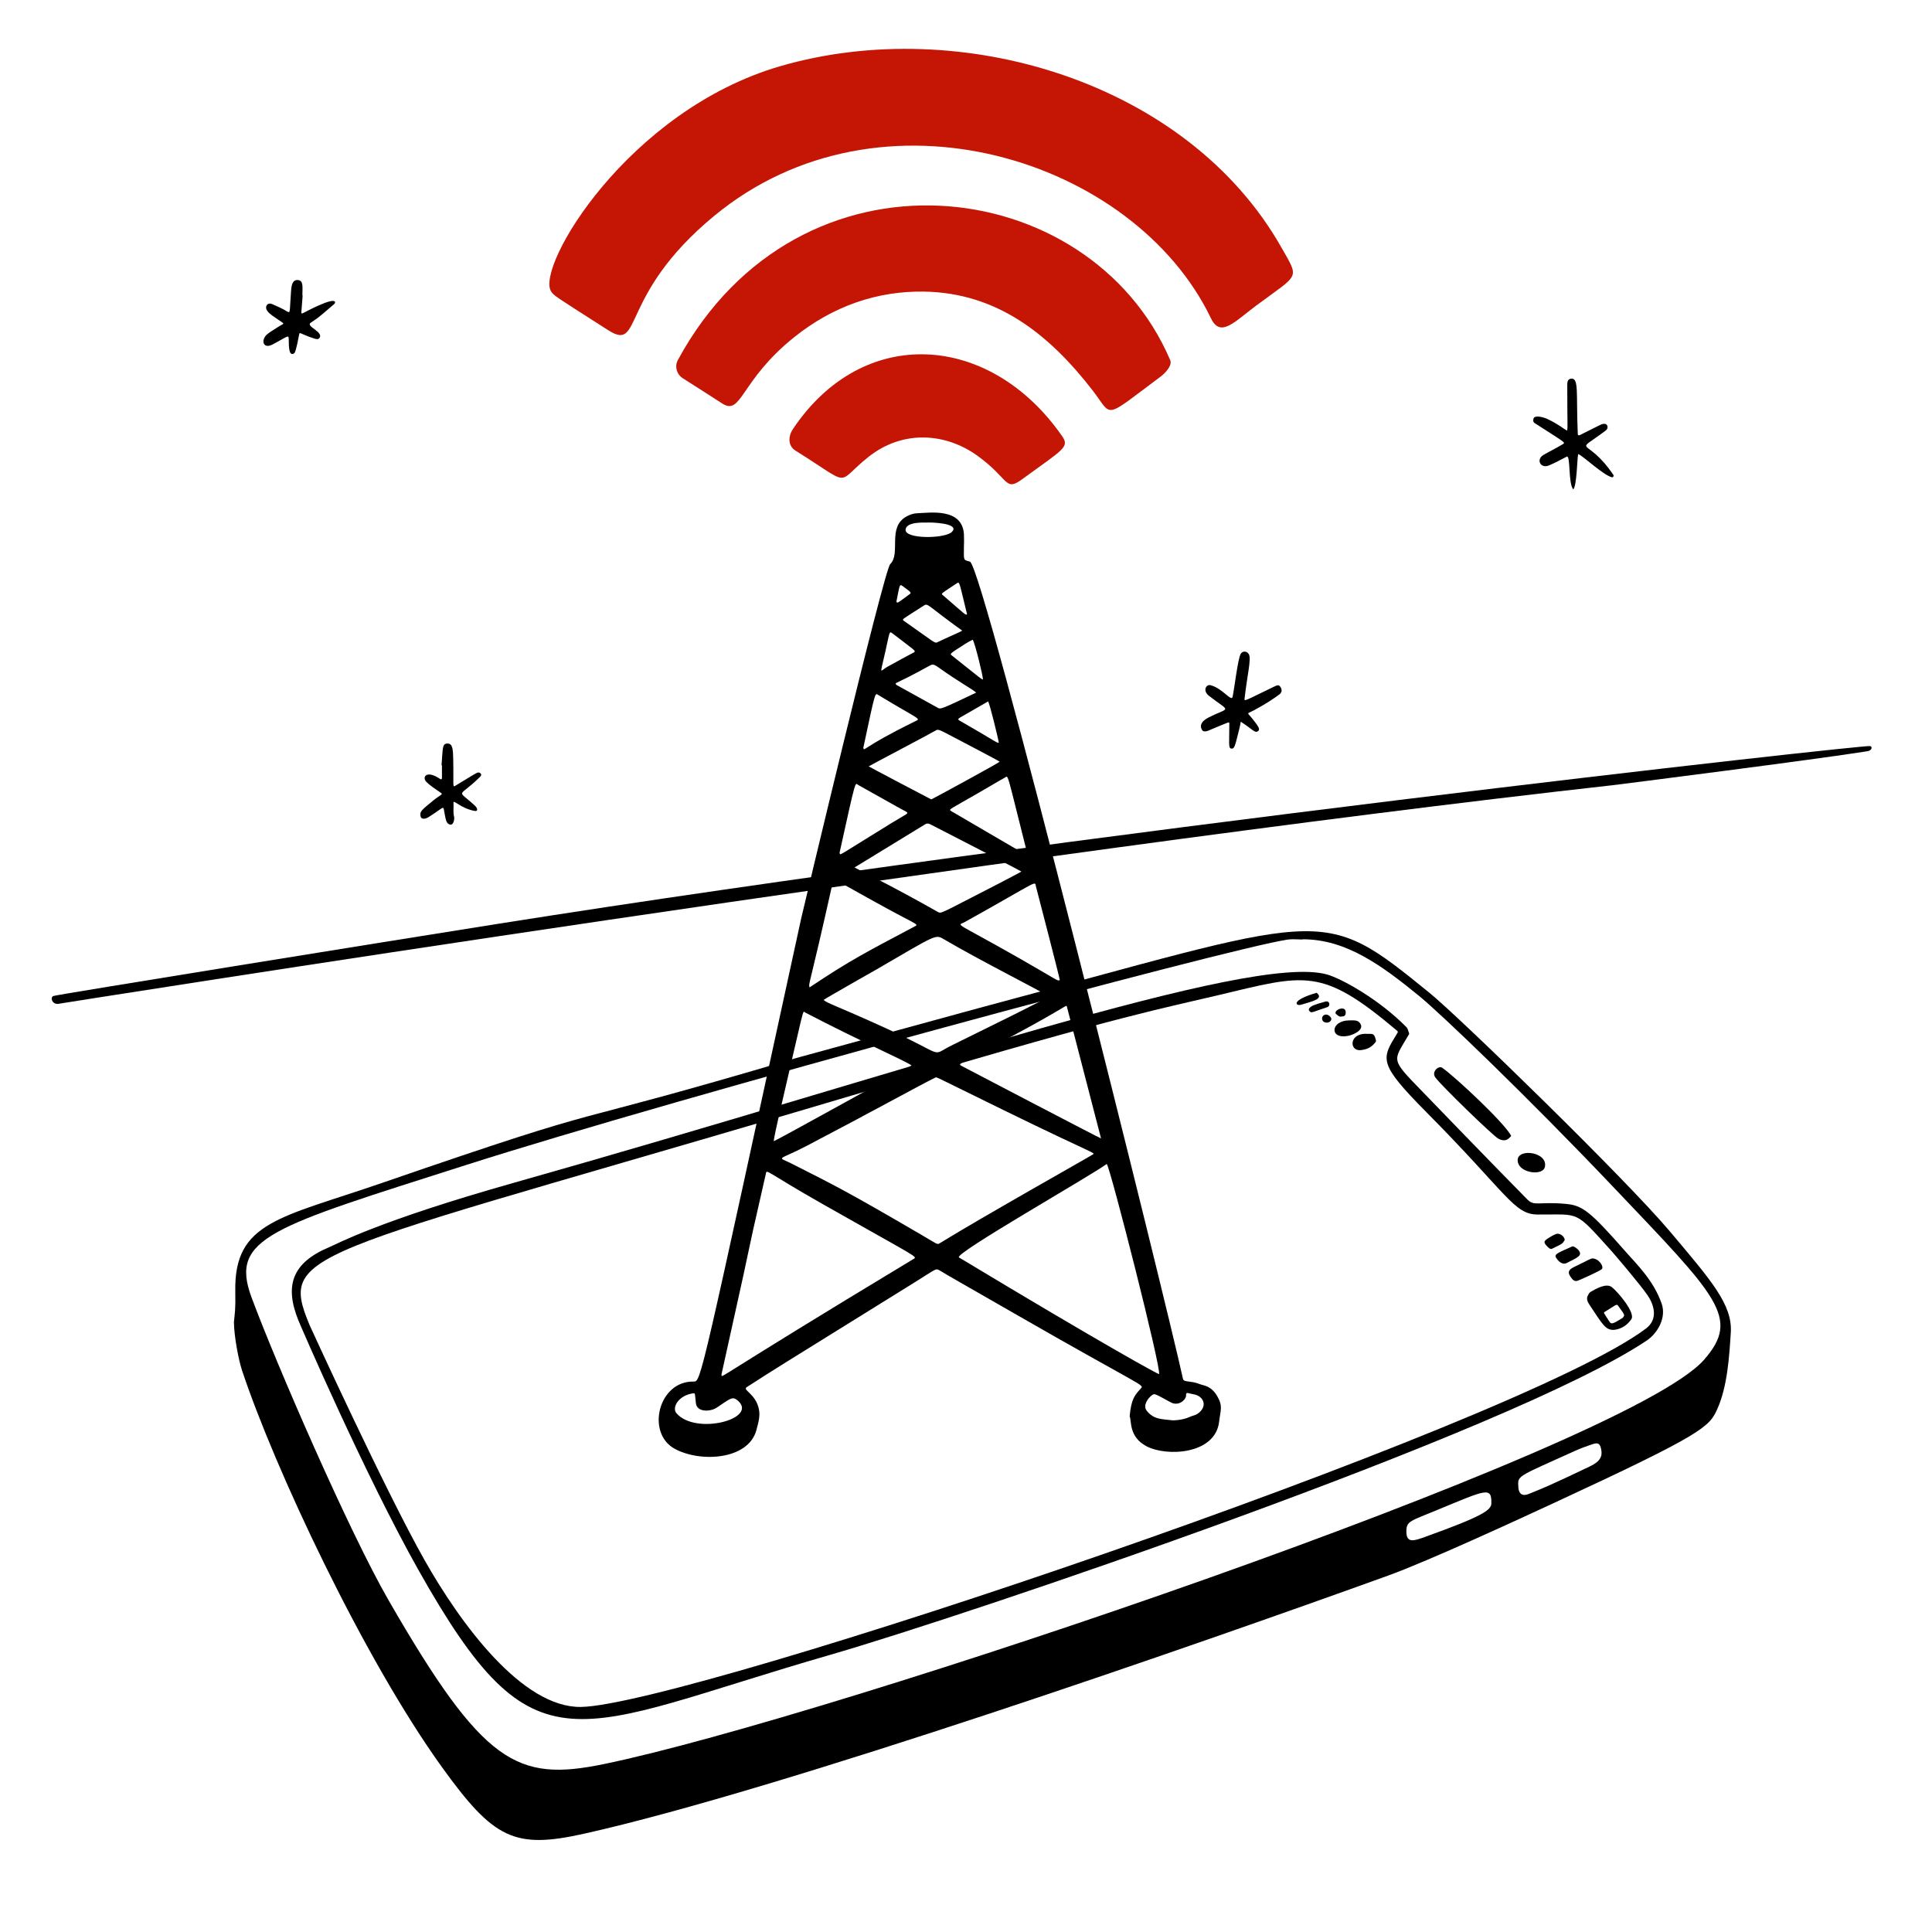
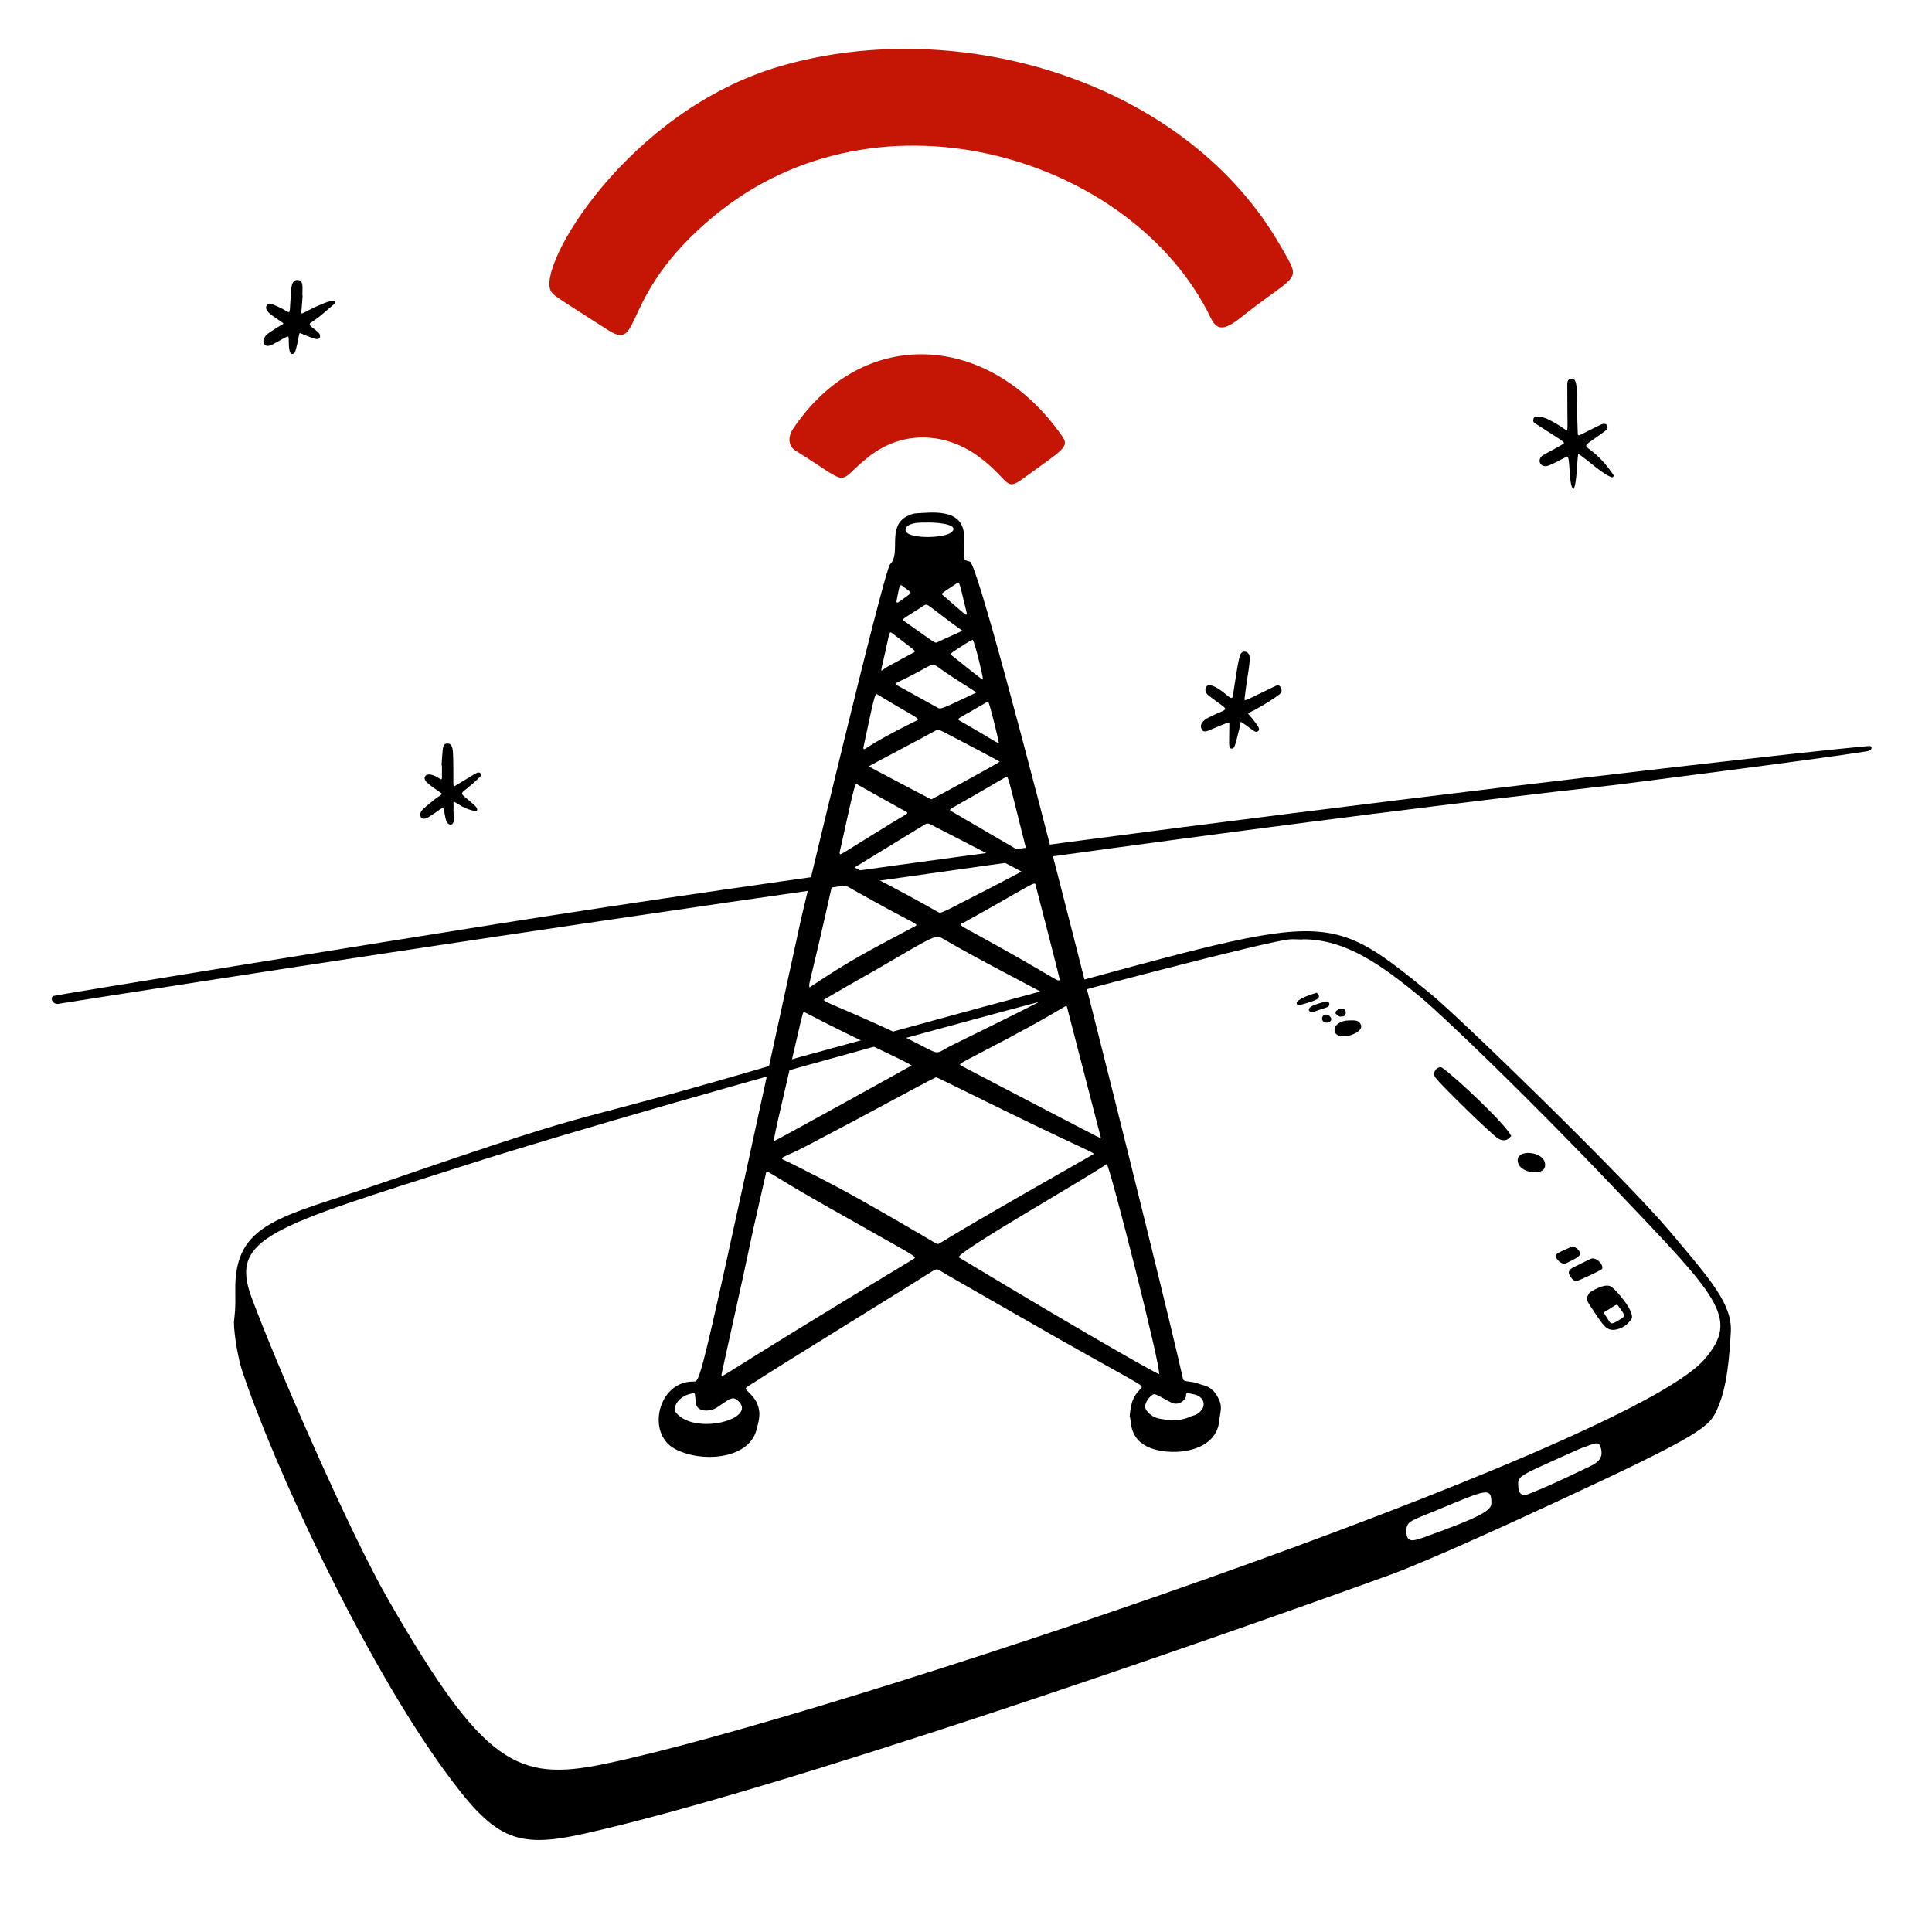
<svg xmlns="http://www.w3.org/2000/svg" width="154" height="154" viewBox="0 0 154 154" fill="none">
  <path d="M4.602 80.023C4.128 80.034 3.989 79.483 4.264 79.389C4.608 79.271 30.802 75.047 39.651 73.645C85.644 66.358 148.611 59.344 149.068 59.469C149.292 59.532 149.183 59.827 148.866 59.878C144.814 60.53 128.81 62.56 128.548 62.589C80.65 67.931 4.619 80.019 4.602 80.023Z" fill="black" />
  <path d="M18.647 105.373C18.714 104.666 18.783 104.447 18.755 102.931C18.652 97.374 22.345 97.088 30.474 94.284C50.563 87.356 42.941 90.418 63.492 84.329C63.508 84.324 77.657 80.452 77.675 80.448C106.083 72.846 105.125 71.973 113.962 79.154C116.303 81.055 129.607 93.998 133.103 98.151C136.392 102.059 138.108 103.987 137.962 106.228C137.841 108.081 137.703 110.507 136.877 112.336C136.245 113.736 135.749 114.301 123.899 119.787C121.425 120.932 113.933 124.403 110.64 125.593C95.55 131.045 62.232 142.664 46.573 146.162C41 147.406 39.36 146.602 35.208 140.83C28.937 132.111 21.873 116.999 19.294 109.24C19.014 108.397 18.653 106.497 18.647 105.373ZM103.844 74.87C103.844 74.929 103.154 74.819 102.619 74.898C97.975 75.584 54.18 87.421 37.066 92.889C21.666 97.811 18.283 98.642 20.044 103.397C21.989 108.65 27.828 122.105 30.977 127.564C38.534 140.666 41.202 142.041 48.125 140.617C65.939 136.955 129.658 115.473 135.839 108.377C138.754 105.031 136.937 103.393 128.51 94.527C121.802 87.471 114.841 80.788 113.074 79.351C110.152 76.975 107.316 74.87 103.844 74.87ZM112.103 122.062C112.092 123.033 112.705 122.825 113.548 122.523C118.153 120.867 118.866 120.383 118.876 119.831C118.899 118.484 118.494 118.734 114.522 120.376C112.378 121.262 112.112 121.248 112.102 122.062H112.103ZM121.02 118.399C121.02 119.119 121.368 119.28 121.843 119.089C122.813 118.697 123.393 118.484 126.738 116.883C127.584 116.478 127.74 116.058 127.631 115.528C127.532 115.048 127.385 114.966 126.915 115.125C126.456 115.28 125.996 115.444 125.555 115.644C121.142 117.65 120.971 117.592 121.02 118.399Z" fill="black" />
-   <path d="M124.823 95.964C126.136 96.084 126.733 96.524 129.63 99.827C130.46 100.773 131.803 102.058 132.45 103.909C132.847 105.048 132.118 106.279 131.26 106.855C120.342 114.173 76.636 128.889 66.209 131.897C45.521 137.864 42.709 141.785 33.329 125.101C29.087 117.554 23.984 105.746 23.778 105.232C22.682 102.497 23.255 100.665 26.24 99.414C26.861 99.154 30.153 97.332 40.982 94.273C72.761 85.298 99.598 75.965 105.763 77.672C106.9 77.987 109.875 79.615 112.097 81.864C112.246 82.015 112.248 82.207 112.323 82.375C112.341 82.415 112.277 82.493 112.244 82.551C111.07 84.594 110.781 84.342 113.306 86.933C113.322 86.95 118.707 92.531 121.743 95.607C122.309 96.179 122.637 95.763 124.823 95.964ZM122.55 96.809C120.674 96.793 120.17 95.179 113.694 88.647C109.818 84.736 110.109 84.424 111.371 82.367C111.416 82.295 111.462 82.244 111.366 82.164C105.311 77.054 104.107 77.657 97.01 79.349C93.058 80.291 89.271 80.96 71.758 86.18C24.256 100.343 22.084 99.39 24.687 105.644C24.694 105.66 30.706 118.815 33.841 124.357C36.722 129.452 41.63 136.128 46.306 136.061C54.733 135.94 121.027 113.605 131.211 105.889C132.11 105.207 131.944 104.135 131.301 103.208C130.685 102.32 128.675 99.967 128.469 99.738C125.452 96.393 125.987 96.836 122.55 96.809Z" fill="black" />
  <path d="M120.46 90.547C120.219 90.807 119.995 91.05 119.444 90.771C119.03 90.561 114.785 86.44 114.401 85.869C114.095 85.415 114.673 84.91 114.965 85.116C116.054 85.887 119.967 89.551 120.46 90.547Z" fill="black" />
  <path d="M123.148 92.994C123.006 93.742 121.263 93.52 121.01 92.712C120.618 91.46 123.388 91.733 123.148 92.994Z" fill="black" />
  <path d="M128.668 106.003C127.96 106.04 127.743 105.565 126.697 104.002C126.544 103.772 126.423 103.526 126.576 103.247C126.626 103.155 126.681 103.044 126.764 102.993C127.231 102.709 128.048 102.26 128.48 102.597C128.966 102.977 130.383 104.651 130.033 105.156C129.7 105.636 129.25 105.931 128.669 106.003H128.668ZM129.464 104.861C129.415 104.689 129.513 104.829 128.979 104.079C128.853 103.902 128.762 104.054 127.907 104.574C127.802 104.637 127.82 104.617 128.279 105.336C128.431 105.573 128.528 105.557 129.322 105.062C129.391 105.019 129.425 104.918 129.464 104.861Z" fill="black" />
  <path d="M126.899 100.309C127.436 100.289 127.88 100.973 127.678 101.163C127.513 101.318 126.124 101.935 125.935 102.014C125.658 102.132 125.478 102.247 125.145 101.705C124.984 101.441 124.994 101.23 125.429 101.013C126.888 100.287 126.676 100.391 126.899 100.309Z" fill="black" />
  <path d="M108.478 81.687C108.656 82.116 107.914 82.483 107.421 82.575C105.957 82.848 106.055 81.357 107.527 81.336C107.999 81.329 108.312 81.291 108.478 81.687Z" fill="black" />
-   <path d="M109.045 82.41C109.327 82.41 109.505 82.371 109.603 82.674C109.717 83.022 109.717 82.999 109.497 83.237C109.219 83.539 108.853 83.669 108.455 83.707C107.517 83.798 107.515 82.276 109.045 82.41Z" fill="black" />
  <path d="M124.131 100.388C123.813 99.99 123.969 99.956 125.311 99.359C125.444 99.3 125.726 99.534 125.809 99.633C126.185 100.076 125.778 100.217 124.892 100.671C124.608 100.817 124.34 100.648 124.131 100.388Z" fill="black" />
-   <path d="M124.726 98.836C124.527 99.097 124.727 99.063 123.696 99.544C123.573 99.601 123.404 99.434 123.325 99.349C123.028 99.029 123.033 98.944 123.398 98.704C123.599 98.571 123.814 98.45 124.037 98.361C124.292 98.26 124.702 98.524 124.727 98.836H124.726Z" fill="black" />
  <path d="M104.953 79.135C105.576 79.646 104.497 79.839 103.723 80.083C103.278 80.224 102.835 79.744 104.953 79.135Z" fill="black" />
  <path d="M104.493 80.687C104.439 80.638 104.203 80.533 104.406 80.324C104.549 80.177 104.699 80.101 105.631 79.839C106.004 79.734 106.064 80.184 105.808 80.275C104.509 80.733 104.639 80.681 104.494 80.688L104.493 80.687Z" fill="black" />
  <path d="M106.91 81.03C106.731 81.075 106.622 80.909 106.481 80.815C106.451 80.795 106.449 80.681 106.476 80.637C106.636 80.37 107.322 80.193 107.266 80.761C107.246 80.954 107.158 81.026 106.91 81.03Z" fill="black" />
  <path d="M105.75 81.515C105.259 81.507 105.282 80.888 105.693 80.87C105.873 80.862 106.125 81.071 106.12 81.225C106.115 81.384 105.945 81.519 105.75 81.515Z" fill="black" />
  <path d="M76.835 43.474C76.835 44.708 76.745 44.607 77.312 44.767C78.367 45.064 92.964 103.799 94.282 109.851C94.338 110.106 94.41 110.068 95.103 110.174C95.382 110.217 95.637 110.347 95.907 110.411C96.42 110.533 96.772 110.849 97.022 111.281C97.495 112.098 97.284 112.387 97.176 113.324C96.874 115.947 92.977 116.126 91.385 115.279C89.971 114.527 90.214 113.293 90.045 112.885C90.173 111.504 90.456 111.201 90.933 110.681C91.234 110.353 91.183 110.635 80.79 104.661C76.438 102.159 75.671 101.737 74.893 101.264C74.585 101.077 74.61 101.157 72.965 102.18C60.216 110.102 62.675 108.548 59.521 110.571C59.155 110.806 60.249 111.09 60.495 112.341C60.583 112.794 60.512 113.207 60.287 114.015C59.621 116.4 55.746 116.589 53.747 115.464C51.497 114.2 52.479 110.071 55.291 110.124C55.889 110.135 55.802 110.232 63.871 73.17C63.877 73.145 70.451 45.458 70.962 44.962C71.832 44.116 70.691 42.01 72.269 41.163C72.535 41.02 72.81 40.919 73.12 40.91C74.093 40.883 76.689 40.451 76.835 42.573C76.842 42.673 76.851 43.474 76.835 43.474ZM74.611 85.866C73.543 86.378 69.207 88.774 64.32 91.327C61.935 92.574 61.902 92.143 63.129 92.766C66.547 94.501 67.347 94.869 73.481 98.449C74.686 99.152 74.69 99.232 74.905 99.099C78.484 96.898 86.704 92.288 87.098 92.03C87.342 91.87 87.377 92.099 80.007 88.493C74.617 85.856 75.117 86.073 74.611 85.867V85.866ZM88.217 92.78C86.972 93.709 75.978 99.952 76.44 100.231C88.257 107.348 92.332 109.553 92.382 109.531C92.66 109.407 88.472 92.947 88.217 92.78ZM57.51 109.554C57.605 109.88 56.258 110.339 72.798 100.365C73.157 100.149 73.288 100.353 65.698 96.048C60.85 93.298 61.14 93.148 61.039 93.592C58.771 103.542 61.057 93.603 57.51 109.553V109.554ZM83.598 79.429C82.945 78.975 78.196 76.609 75.263 74.882C74.55 74.463 74.715 74.453 69.912 77.248C69.895 77.258 65.778 79.589 65.647 79.707C65.991 80.001 66.596 80.13 70.484 81.901C75.582 84.223 74.079 84.21 75.827 83.344C78.971 81.786 83.297 79.684 83.598 79.429ZM87.764 90.743C87.76 90.725 85.053 80.28 85.048 80.264C84.967 79.992 85.351 80.185 78.13 83.932C76.486 84.786 76.4 84.818 76.611 84.946C76.627 84.956 87.687 90.743 87.764 90.743ZM72.661 84.93C72.26 84.601 68.406 82.92 64.176 80.704C63.955 80.588 64.202 79.86 62.031 89.2C61.995 89.354 61.683 90.735 61.676 90.968C61.825 90.943 72.652 84.947 72.661 84.93ZM81.417 69.473C81.368 69.415 75.337 66.309 74.228 65.742C74.061 65.657 73.915 65.591 73.73 65.713C73.544 65.835 68.132 69.129 68.113 69.147C68.516 69.378 70.895 70.501 74.727 72.675C75.057 72.862 74.828 72.869 79.791 70.337C80.266 70.094 81.288 69.544 81.416 69.474L81.417 69.473ZM64.526 78.708C67.812 76.513 69.033 75.904 72.854 73.876C73.268 73.656 73.218 73.792 70.652 72.389C66.113 69.906 66.468 69.933 66.369 70.376C64.517 78.704 64.435 78.334 64.527 78.707L64.526 78.708ZM74.233 63.721C74.485 63.604 79.484 60.89 79.685 60.714C79.492 60.576 76.7 59.122 76.684 59.112C74.831 58.145 74.807 58.08 74.569 58.236C74.311 58.405 69.307 61.034 69.243 61.087C69.337 61.152 74.135 63.678 74.233 63.721L74.233 63.721ZM84.478 78.122C84.444 77.853 82.647 70.924 82.575 70.664C82.447 70.202 82.985 70.107 76.909 73.493C76.295 73.836 75.914 73.347 81.205 76.359C84.438 78.199 84.256 78.21 84.478 78.122ZM81.895 68.077C80.183 61.304 80.398 61.826 80.09 61.987C79.898 62.087 79.993 62.043 77.87 63.274C75.747 64.504 75.57 64.507 75.826 64.656C81.844 68.166 81.743 68.157 81.896 68.078L81.895 68.077ZM66.923 67.966C67.013 68.208 66.548 68.378 71.099 65.583C72.28 64.858 72.499 64.848 72.211 64.689C71.654 64.381 72.198 64.706 68.404 62.567C68.152 62.424 68.268 61.859 66.923 67.966ZM77.812 55.208C77.585 55.003 77.277 54.852 75.907 53.956C74.522 53.05 74.498 52.839 74.109 53.056C71.219 54.662 71.261 54.375 71.472 54.605C71.486 54.622 72.968 55.423 74.714 56.399C74.986 56.552 74.94 56.573 77.812 55.208ZM68.815 59.609C68.93 59.936 68.565 59.654 72.896 57.518C73.448 57.246 73.448 57.483 70.029 55.411C69.734 55.233 69.81 54.95 68.815 59.609ZM58.81 111.642C58.369 111.26 58.205 111.497 57.127 112.205C56.611 112.544 55.561 112.578 55.472 111.862C55.384 111.146 55.433 111.037 55.273 111.058C54.059 111.221 53.55 112.206 53.912 112.636C55.439 114.446 60.478 113.085 58.81 111.642ZM76.697 50.268C74.01 48.339 73.972 48.058 73.666 48.255C71.972 49.345 71.862 49.356 72.026 49.471C74.641 51.306 74.494 51.303 74.752 51.177C75.504 50.81 76.453 50.422 76.697 50.268ZM93.502 113.218C94.483 113.19 94.893 112.89 95.074 112.85C95.734 112.706 96.284 111.941 95.696 111.394C95.406 111.124 95.028 111.139 94.686 111.038C94.598 111.012 94.528 111.071 94.542 111.178C94.593 111.542 93.964 112.131 93.325 111.784C92.069 111.101 92.037 111.06 91.839 111.199C91.472 111.458 91.09 112.051 91.401 112.443C91.974 113.165 92.585 113.106 93.502 113.218ZM78.764 55.909C78.597 56 78.731 55.921 76.667 57.115C76.483 57.222 76.272 57.315 76.457 57.422C79.61 59.226 79.296 59.147 79.618 59.217C79.615 59.065 78.911 56.15 78.764 55.909ZM70.735 53.149C72.835 51.991 72.75 52.067 72.844 52.005C73.045 51.871 72.909 51.854 71.112 50.467C70.87 50.28 70.913 50.438 70.547 52.043C70.112 53.955 70.14 53.476 70.735 53.149ZM74.002 41.648C74.002 41.694 72.231 41.485 72.185 42.231C72.139 42.977 75.278 42.949 75.857 42.413C76.485 41.832 74.937 41.648 74.002 41.648ZM77.537 50.991C77.346 51.076 77.07 51.239 76.951 51.315C75.642 52.158 75.684 52.102 75.912 52.282C78.317 54.188 78.121 54.068 78.354 54.169C78.345 53.84 77.725 51.295 77.537 50.991ZM77.085 48.971C76.435 46.338 76.513 46.33 76.241 46.512C74.969 47.365 74.988 47.299 75.168 47.454C77.02 49.05 76.941 49.033 77.085 48.971ZM71.455 47.937C71.521 48.086 71.414 48.173 72.504 47.364C72.678 47.235 72.617 47.212 71.926 46.699C71.675 46.512 71.696 46.791 71.455 47.937Z" fill="black" />
  <path d="M128.601 37.852C126.45 34.669 125.328 36.328 128.001 34.311C128.251 34.124 128.167 33.707 127.762 33.795C127.618 33.827 127.532 33.879 126.186 34.552C126.026 34.633 125.773 34.817 125.764 34.587C125.625 31.299 125.877 30.095 125.218 30.184C124.92 30.225 124.928 30.532 124.928 30.735C124.925 34.078 124.983 33.986 124.91 34.328C124.609 34.165 124.217 33.809 123.347 33.4C123.033 33.252 122.302 33.056 122.233 33.377C122.17 33.674 122.276 33.687 122.553 33.867C124.937 35.418 124.833 35.244 124.462 35.469C123.986 35.756 123.46 36.009 123.037 36.258C122.416 36.623 122.786 37.371 123.459 37.104C123.831 36.957 124.527 36.584 124.881 36.401C125.204 36.234 124.989 38.544 125.405 39.01C125.69 38.74 125.71 36.575 125.797 36.193C126.21 36.346 127.747 37.847 128.484 38.044C128.58 38.071 128.659 37.936 128.602 37.851L128.601 37.852Z" fill="black" />
  <path d="M101.62 54.702C99.049 55.934 99.174 55.964 99.213 55.613C99.414 53.834 99.752 52.535 99.552 52.16C99.408 51.888 99.052 51.86 98.896 52.119C98.672 52.492 98.386 54.918 98.252 55.536C98.158 55.976 97.446 54.854 96.488 54.616C96.147 54.531 95.835 55.053 96.371 55.468C98.143 56.838 98.056 56.309 96.317 57.202C95.886 57.424 95.569 57.751 95.809 58.173C95.957 58.434 96.341 58.225 96.513 58.155C97.971 57.559 97.989 57.496 97.99 57.677C97.994 59.215 97.888 59.657 98.158 59.67C98.413 59.684 98.43 59.512 98.799 58.044C98.842 57.874 98.868 57.7 98.903 57.528C99.869 58.152 100.023 58.457 100.271 58.282C100.481 58.133 100.298 57.897 99.886 57.361C99.549 56.922 99.372 56.879 99.598 56.792C99.796 56.715 101.062 56.048 101.998 55.337C102.183 55.197 102.207 54.974 102.068 54.767C101.953 54.595 101.867 54.583 101.619 54.702L101.62 54.702Z" fill="black" />
  <path d="M25.392 24.349C24.133 24.917 24 25.139 24.021 24.869C24.122 23.528 24.139 23.529 24.103 23.528C24.103 22.9 24.208 22.36 23.75 22.323C23.301 22.287 23.235 22.734 23.2 23.202C23.067 24.94 23.174 24.975 22.867 24.818C22.684 24.725 22.746 24.696 21.7 24.242C21.3 24.069 21.062 24.467 21.314 24.791C21.54 25.082 21.732 25.169 22.503 25.705C22.691 25.835 22.551 25.807 22.083 26.112C21.339 26.595 21.101 26.709 21.008 27.111C20.934 27.431 21.19 27.738 21.709 27.465C22.994 26.792 23.003 26.634 23.017 27.079C23.027 27.392 23 27.747 23.124 28.086C23.173 28.22 23.376 28.286 23.492 28.105C23.612 27.918 23.82 26.805 23.848 26.653C23.891 26.417 23.935 26.631 25.062 26.987C25.198 27.03 25.393 27.092 25.493 26.895C25.733 26.424 24.357 26.011 24.763 25.727C25.299 25.35 25.101 25.571 26.644 24.231C26.763 24.128 26.89 23.678 25.393 24.351L25.392 24.349Z" fill="black" />
  <path d="M38.084 61.582C37.898 61.641 37.821 61.711 36.331 62.61C36.042 62.784 36.173 62.759 36.126 60.485C36.111 59.751 36.083 59.274 35.688 59.267C35.234 59.261 35.309 59.603 35.195 60.986C35.241 60.989 35.228 60.986 35.228 61.766C35.228 61.993 35.26 62.211 35.073 62.085C33.974 61.344 33.634 61.955 33.975 62.313C34.227 62.577 34.602 62.827 35.143 63.196C35.352 63.339 35.083 63.357 34.545 63.799C33.61 64.568 33.486 64.661 33.508 64.981C33.535 65.361 33.896 65.302 34.193 65.113C35.356 64.37 35.324 64.207 35.394 64.6C35.539 65.426 35.586 65.632 35.838 65.719C36.185 65.84 36.223 65.205 36.206 65.146C36.094 64.752 36.177 64.363 36.147 63.975C36.126 63.7 36.767 64.465 37.863 64.643C38.066 64.676 38.131 64.475 37.835 64.201C36.356 62.835 36.521 63.664 38.291 61.896C38.465 61.723 38.245 61.532 38.084 61.583L38.084 61.582Z" fill="black" />
  <path d="M102.149 19.742C94.677 6.526 76.586 1.107 62.215 5.269C50.042 8.795 42.678 21.285 43.928 23.227C44.149 23.571 44.171 23.567 48.486 26.323C51.263 28.097 49.262 23.541 56.919 17.216C70.186 6.254 90.405 12.645 96.522 25.365C97.287 26.956 98.388 25.655 100.11 24.375C103.607 21.776 103.586 22.283 102.15 19.742H102.149Z" fill="#C51605" />
-   <path d="M54.031 28.703C53.759 29.204 53.936 29.841 54.429 30.152C55.483 30.818 56.528 31.495 57.576 32.167C59.123 33.158 58.997 30.346 63.273 26.903C66.377 24.404 69.919 23.173 73.704 23.245C79.456 23.354 83.62 26.612 87.131 31.171C88.72 33.234 87.876 33.477 92.529 30.006C92.894 29.733 93.457 29.126 93.278 28.708C86.879 13.729 63.703 10.862 54.031 28.701V28.703Z" fill="#C51605" />
  <path d="M63.203 34.203C62.811 34.789 62.803 35.54 63.407 35.918C68.091 38.843 66.489 38.589 69.227 36.419C72.006 34.218 75.41 34.528 77.901 36.321C80.507 38.199 80.061 39.234 81.513 38.173C84.726 35.823 85.282 35.654 84.662 34.765C78.913 26.506 68.793 25.837 63.203 34.203H63.203Z" fill="#C51605" />
</svg>